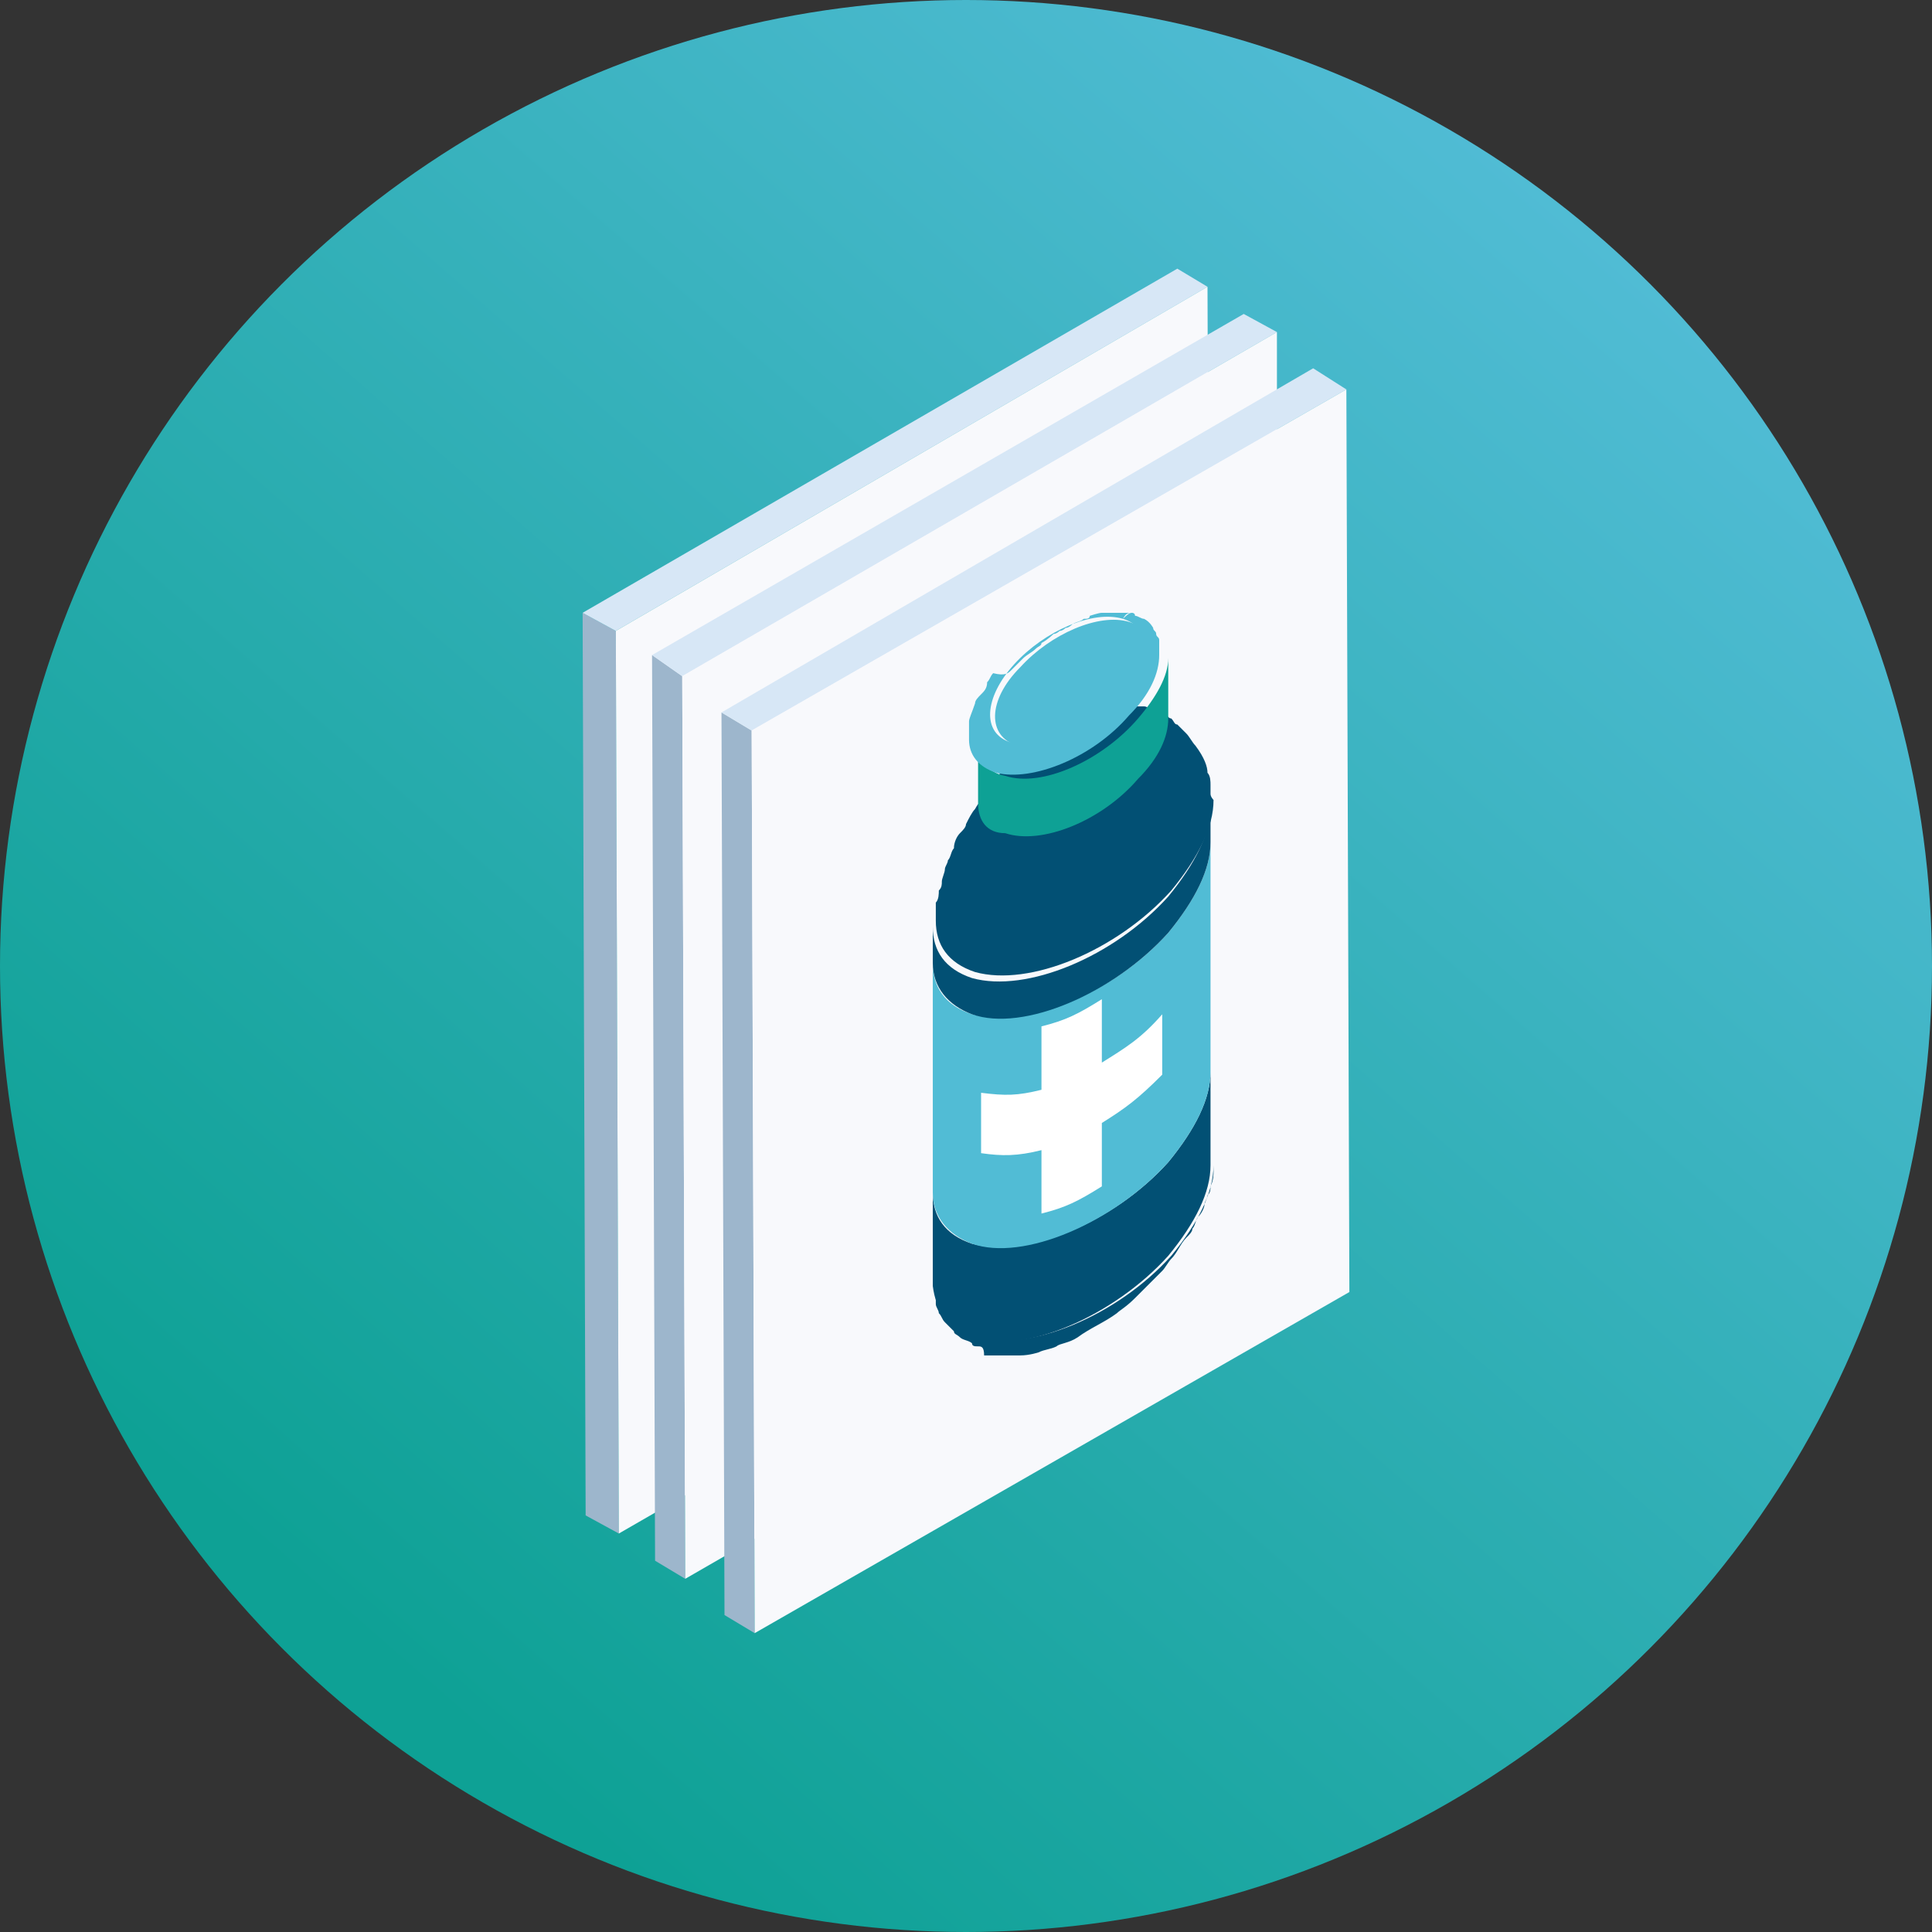
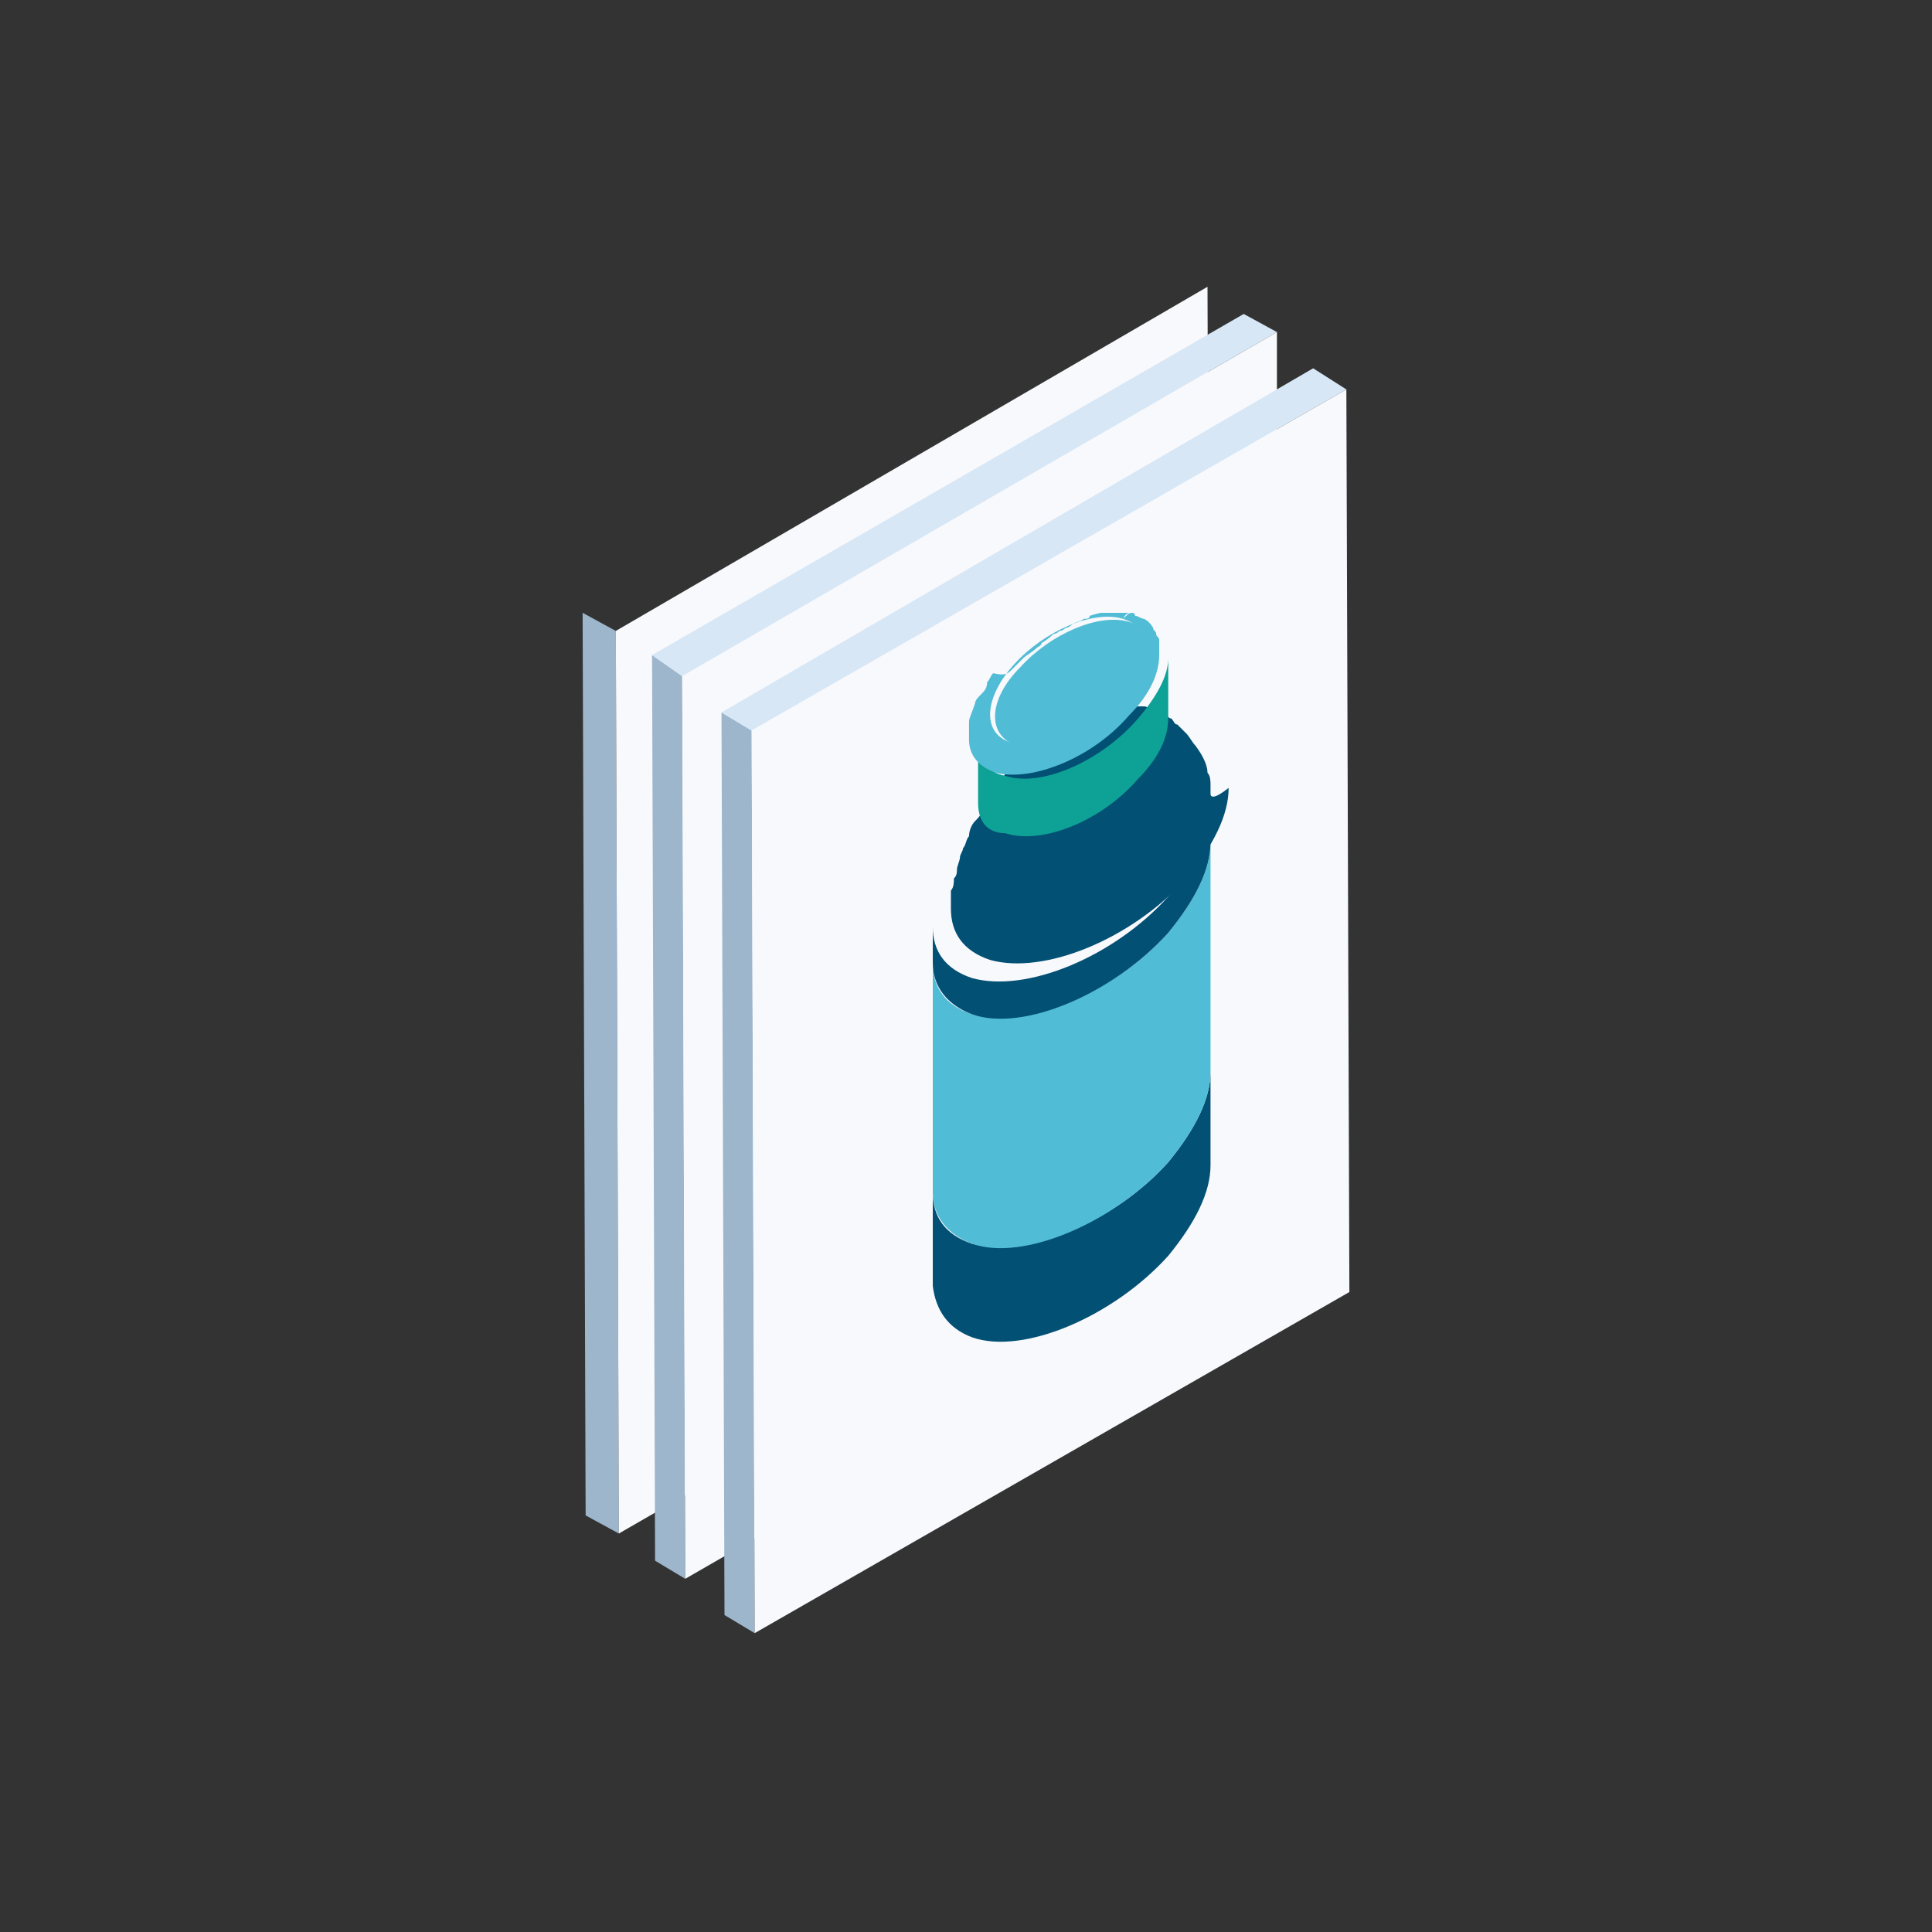
<svg xmlns="http://www.w3.org/2000/svg" version="1.1" id="Calque_1" x="0px" y="0px" width="64px" height="64px" viewBox="0 0 64 64" style="enable-background:new 0 0 64 64;" xml:space="preserve">
  <rect x="0" y="0" width="64" height="64" fill="#333333" stroke="none" />
  <style type="text/css">

	.st0{enable-background:new    ;}
	.st1{fill:#51BCD5;}
	.st2{fill:#F8F9FC;}
	.st3{fill:url(#SVGID_1_);}
	.st4{fill:#FFFFFF;}
	.st5{fill:#9DB6CC;}
	.st6{fill:#025074;}
	.st7{fill:#D7E7F6;}
	.st8{fill:#0EA195;}

</style>
  <linearGradient id="SVGID_1_" gradientUnits="userSpaceOnUse" x1="53.5" y1="7.383" x2="12.258" y2="54.605">
    <stop offset="0" style="stop-color:#51BCD5" />
    <stop offset="1" style="stop-color:#0EA195" />
  </linearGradient>
-   <circle class="st3" cx="32" cy="32" r="32" />
  <g>
    <g>
      <g class="st0">
        <g>
          <polygon class="st5" points="20.5,50.8 19.4,50.2 19.3,20.3 20.4,20.9     " />
        </g>
        <g>
-           <polygon class="st7" points="20.4,20.9 19.3,20.3 39,8.9 40,9.5     " />
-         </g>
+           </g>
        <g>
          <polygon class="st2" points="40,9.5 40.1,39.5 20.5,50.8 20.4,20.9     " />
        </g>
      </g>
    </g>
    <g>
      <g class="st0">
        <g>
          <polygon class="st5" points="22.7,52.3 21.7,51.7 21.6,21.7 22.6,22.4     " />
        </g>
        <g>
          <polygon class="st7" points="22.6,22.4 21.6,21.7 41.2,10.4 42.3,11     " />
        </g>
        <g>
          <polygon class="st2" points="42.3,11 42.3,41 22.7,52.3 22.6,22.4     " />
        </g>
      </g>
    </g>
    <g>
      <g class="st0">
        <g>
          <polygon class="st5" points="25,54.1 24,53.5 23.9,23.6 24.9,24.2     " />
        </g>
        <g>
          <polygon class="st7" points="24.9,24.2 23.9,23.6 43.5,12.2 44.6,12.9     " />
        </g>
        <g>
          <polygon class="st2" points="44.6,12.9 44.7,42.8 25,54.1 24.9,24.2     " />
        </g>
      </g>
    </g>
  </g>
  <g>
    <g>
      <g>
-         <path class="st6" d="M32.4,44.6c-0.1,0-0.2,0-0.2-0.1c-0.1-0.1-0.3-0.1-0.4-0.2c-0.1-0.1-0.2-0.1-0.2-0.2     c-0.1-0.1-0.2-0.2-0.3-0.3c-0.1-0.1-0.1-0.2-0.2-0.3c0-0.1-0.1-0.2-0.1-0.3c0-0.1,0-0.1,0-0.2c0-0.1,0-0.3,0-0.4     c0,0.8,0.4,1.4,1.3,1.7c1.8,0.5,4.7-0.7,6.5-2.7c0.9-1.1,1.4-2.1,1.4-3c0,0.1,0,0.2,0,0.2c0,0.1,0,0.3-0.1,0.5     c0,0.1,0,0.2-0.1,0.3c0,0.1-0.1,0.2-0.1,0.3c0,0.1-0.1,0.3-0.2,0.4c-0.1,0.1-0.1,0.3-0.2,0.4c0,0.1-0.1,0.2-0.2,0.3     c-0.2,0.2-0.3,0.5-0.5,0.7c-0.1,0.1-0.2,0.3-0.3,0.4c-0.1,0.1-0.2,0.2-0.3,0.3c-0.1,0.1-0.2,0.2-0.3,0.3     c-0.1,0.1-0.2,0.2-0.3,0.3c-0.3,0.3-0.5,0.4-0.6,0.5c-0.4,0.3-0.9,0.5-1.3,0.8c-0.3,0.2-0.6,0.2-0.7,0.3     c-0.2,0.1-0.4,0.1-0.6,0.2c0,0-0.3,0.1-0.6,0.1c-0.1,0-0.2,0-0.3,0c-0.1,0-0.2,0-0.3,0c-0.1,0-0.2,0-0.3,0c-0.1,0-0.2,0-0.3,0     C32.6,44.6,32.5,44.6,32.4,44.6z" />
-       </g>
+         </g>
      <g>
        <path class="st6" d="M30.9,42.6l0-3.1c0,0.8,0.4,1.4,1.3,1.7c1.8,0.5,4.7-0.7,6.5-2.7c0.9-1.1,1.4-2.1,1.4-3l0,3.1     c0,0.9-0.5,1.9-1.4,3c-1.8,2-4.8,3.3-6.5,2.7C31.4,44,31,43.4,30.9,42.6z" />
      </g>
      <g>
        <path class="st1" d="M30.9,39.5l0-7.6c0,0.8,0.4,1.4,1.3,1.7c1.8,0.5,4.7-0.7,6.5-2.7c0.9-1.1,1.4-2.1,1.4-3l0,7.6     c0,0.9-0.5,1.9-1.4,3c-1.8,2-4.8,3.3-6.5,2.7C31.4,40.9,30.9,40.3,30.9,39.5z" />
      </g>
-       <path class="st6" d="M40.1,26.3c0-0.1,0-0.2,0-0.3c0-0.1,0-0.3-0.1-0.4c0-0.2-0.1-0.5-0.4-0.9c-0.1-0.1-0.2-0.3-0.3-0.4    c-0.1-0.1-0.2-0.2-0.3-0.3c-0.1,0-0.1-0.1-0.2-0.2c-0.1,0-0.1-0.1-0.2-0.1c-0.1-0.1-0.3-0.1-0.4-0.2c-0.1,0-0.2-0.1-0.3-0.1    c-0.1,0-0.2,0-0.2,0c-0.1,0-0.2,0-0.3,0c-0.1,0-0.2,0-0.3,0c-0.1,0-0.3,0-0.5,0.1c-0.1,0-0.2,0-0.3,0.1c-0.1,0-0.2,0-0.2,0.1    c-0.1,0-0.3,0.1-0.5,0.2c-0.1,0-0.2,0.1-0.2,0.1c-0.1,0-0.2,0.1-0.2,0.1c-0.1,0-0.2,0.1-0.3,0.1c-0.1,0.1-0.4,0.2-0.5,0.3    c-0.1,0.1-0.2,0.1-0.3,0.2c-0.1,0.1-0.3,0.3-0.5,0.4c-0.1,0.1-0.2,0.2-0.3,0.3c-0.1,0.1-0.2,0.2-0.2,0.3c-0.1,0.1-0.3,0.3-0.4,0.5    c-0.1,0.2-0.3,0.4-0.4,0.6c-0.1,0.1-0.2,0.3-0.3,0.5c0,0.1-0.1,0.2-0.2,0.3c-0.1,0.1-0.2,0.3-0.2,0.5c-0.1,0.1-0.1,0.3-0.2,0.4    c0,0.1-0.1,0.2-0.1,0.3c0,0.1-0.1,0.3-0.1,0.4c0,0.1,0,0.2-0.1,0.3c0,0.1,0,0.3-0.1,0.4c0,0.2,0,0.4,0,0.6c0,0.8,0.4,1.4,1.3,1.7    c1.8,0.5,4.7-0.7,6.5-2.7c0.9-1.1,1.4-2.1,1.4-3C40.2,26.5,40.1,26.4,40.1,26.3z" />
+       <path class="st6" d="M40.1,26.3c0-0.1,0-0.2,0-0.3c0-0.1,0-0.3-0.1-0.4c0-0.2-0.1-0.5-0.4-0.9c-0.1-0.1-0.2-0.3-0.3-0.4    c-0.1-0.1-0.2-0.2-0.3-0.3c-0.1,0-0.1-0.1-0.2-0.2c-0.1,0-0.1-0.1-0.2-0.1c-0.1-0.1-0.3-0.1-0.4-0.2c-0.1,0-0.2-0.1-0.3-0.1    c-0.1,0-0.2,0-0.2,0c-0.1,0-0.2,0-0.3,0c-0.1,0-0.2,0-0.3,0c-0.1,0-0.3,0-0.5,0.1c-0.1,0-0.2,0-0.3,0.1c-0.1,0-0.2,0-0.2,0.1    c-0.1,0-0.3,0.1-0.5,0.2c-0.1,0-0.2,0.1-0.2,0.1c-0.1,0-0.2,0.1-0.2,0.1c-0.1,0-0.2,0.1-0.3,0.1c-0.1,0.1-0.4,0.2-0.5,0.3    c-0.1,0.1-0.2,0.1-0.3,0.2c-0.1,0.1-0.2,0.2-0.3,0.3c-0.1,0.1-0.2,0.2-0.2,0.3c-0.1,0.1-0.3,0.3-0.4,0.5    c-0.1,0.2-0.3,0.4-0.4,0.6c-0.1,0.1-0.2,0.3-0.3,0.5c0,0.1-0.1,0.2-0.2,0.3c-0.1,0.1-0.2,0.3-0.2,0.5c-0.1,0.1-0.1,0.3-0.2,0.4    c0,0.1-0.1,0.2-0.1,0.3c0,0.1-0.1,0.3-0.1,0.4c0,0.1,0,0.2-0.1,0.3c0,0.1,0,0.3-0.1,0.4c0,0.2,0,0.4,0,0.6c0,0.8,0.4,1.4,1.3,1.7    c1.8,0.5,4.7-0.7,6.5-2.7c0.9-1.1,1.4-2.1,1.4-3C40.2,26.5,40.1,26.4,40.1,26.3z" />
      <g>
        <path class="st6" d="M30.9,31.9l0-1.2c0,0.8,0.4,1.4,1.3,1.7c1.8,0.5,4.7-0.7,6.5-2.7c0.9-1.1,1.4-2.1,1.4-3l0,1.2     c0,0.9-0.5,1.9-1.4,3c-1.8,2-4.8,3.3-6.5,2.7C31.4,33.3,30.9,32.7,30.9,31.9z" />
      </g>
      <g>
        <path class="st1" d="M37.4,20.6c1,0.3,1,1.5-0.1,2.6c-1,1.1-2.7,1.8-3.6,1.5c-1-0.3-1-1.5,0.1-2.6C34.8,21,36.4,20.3,37.4,20.6z" />
      </g>
      <g>
        <path class="st8" d="M32.4,26.6l0-2c0,0.5,0.3,1,0.9,1.1c1.2,0.4,3.2-0.5,4.4-1.9c0.6-0.7,1-1.4,1-2l0,2c0,0.6-0.3,1.3-1,2     c-1.2,1.4-3.2,2.2-4.4,1.8C32.7,27.6,32.4,27.2,32.4,26.6z" />
      </g>
      <g>
        <path class="st1" d="M33.5,22.2c0.1-0.1,0.1-0.1,0.2-0.2c0.1-0.1,0.1-0.1,0.2-0.2c0.1-0.1,0.3-0.2,0.4-0.3     c0.1-0.1,0.2-0.1,0.2-0.2c0.2-0.1,0.4-0.3,0.4-0.3c0.1,0,0.2-0.1,0.2-0.1c0.1,0,0.2-0.1,0.2-0.1c0.1,0,0.2-0.1,0.2-0.1     c0.1-0.1,0.3-0.1,0.4-0.2c0.1,0,0.2,0,0.2-0.1c0,0,0.3-0.1,0.4-0.1c0.1,0,0.1,0,0.2,0c0.1,0,0.3,0,0.4,0c0.1,0,0.1,0,0.2,0     c0.1,0,0.1,0,0.2,0c-0.1,0-0.2,0-0.3,0.2c-1-0.3-2.6,0.4-3.6,1.5c-1,1.1-1.1,2.3-0.1,2.6c1,0.3,2.6-0.4,3.6-1.5     c1-1.1,1.1-2.3,0.1-2.6c0.1-0.1,0.2-0.2,0.3-0.2c0,0,0.1,0,0.1,0.1c0.1,0,0.2,0.1,0.3,0.1c0.2,0.1,0.3,0.3,0.3,0.3     c0,0.1,0.1,0.1,0.1,0.2c0,0.1,0.1,0.1,0.1,0.2c0,0.1,0,0.1,0,0.2c0,0,0,0.1,0,0.1c0,0.1,0,0.1,0,0.2c0,0.6-0.3,1.3-1,2     c-1.2,1.4-3.2,2.2-4.4,1.9c-0.6-0.2-0.9-0.6-0.9-1.1l0,0c0-0.1,0-0.2,0-0.3c0-0.1,0-0.2,0-0.3c0-0.1,0.1-0.3,0.2-0.6     c0-0.1,0.1-0.2,0.2-0.3c0.1-0.1,0.2-0.2,0.2-0.4c0.1-0.1,0.1-0.2,0.2-0.3C33.3,22.4,33.4,22.3,33.5,22.2z" />
      </g>
    </g>
    <g>
-       <path class="st4" d="M38.5,33.6c-0.7,0.8-1.2,1.1-2,1.6c0-0.8,0-1.3,0-2.1c-0.8,0.5-1.2,0.7-2,0.9c0,0.8,0,1.3,0,2.1    c-0.8,0.2-1.2,0.2-2,0.1c0,0.8,0,1.2,0,2c0.7,0.1,1.2,0.1,2-0.1c0,0.8,0,1.3,0,2.1c0.8-0.2,1.2-0.4,2-0.9c0-0.8,0-1.3,0-2.1    c0.8-0.5,1.2-0.8,2-1.6C38.5,34.8,38.5,34.4,38.5,33.6z" />
-     </g>
+       </g>
  </g>
</svg>